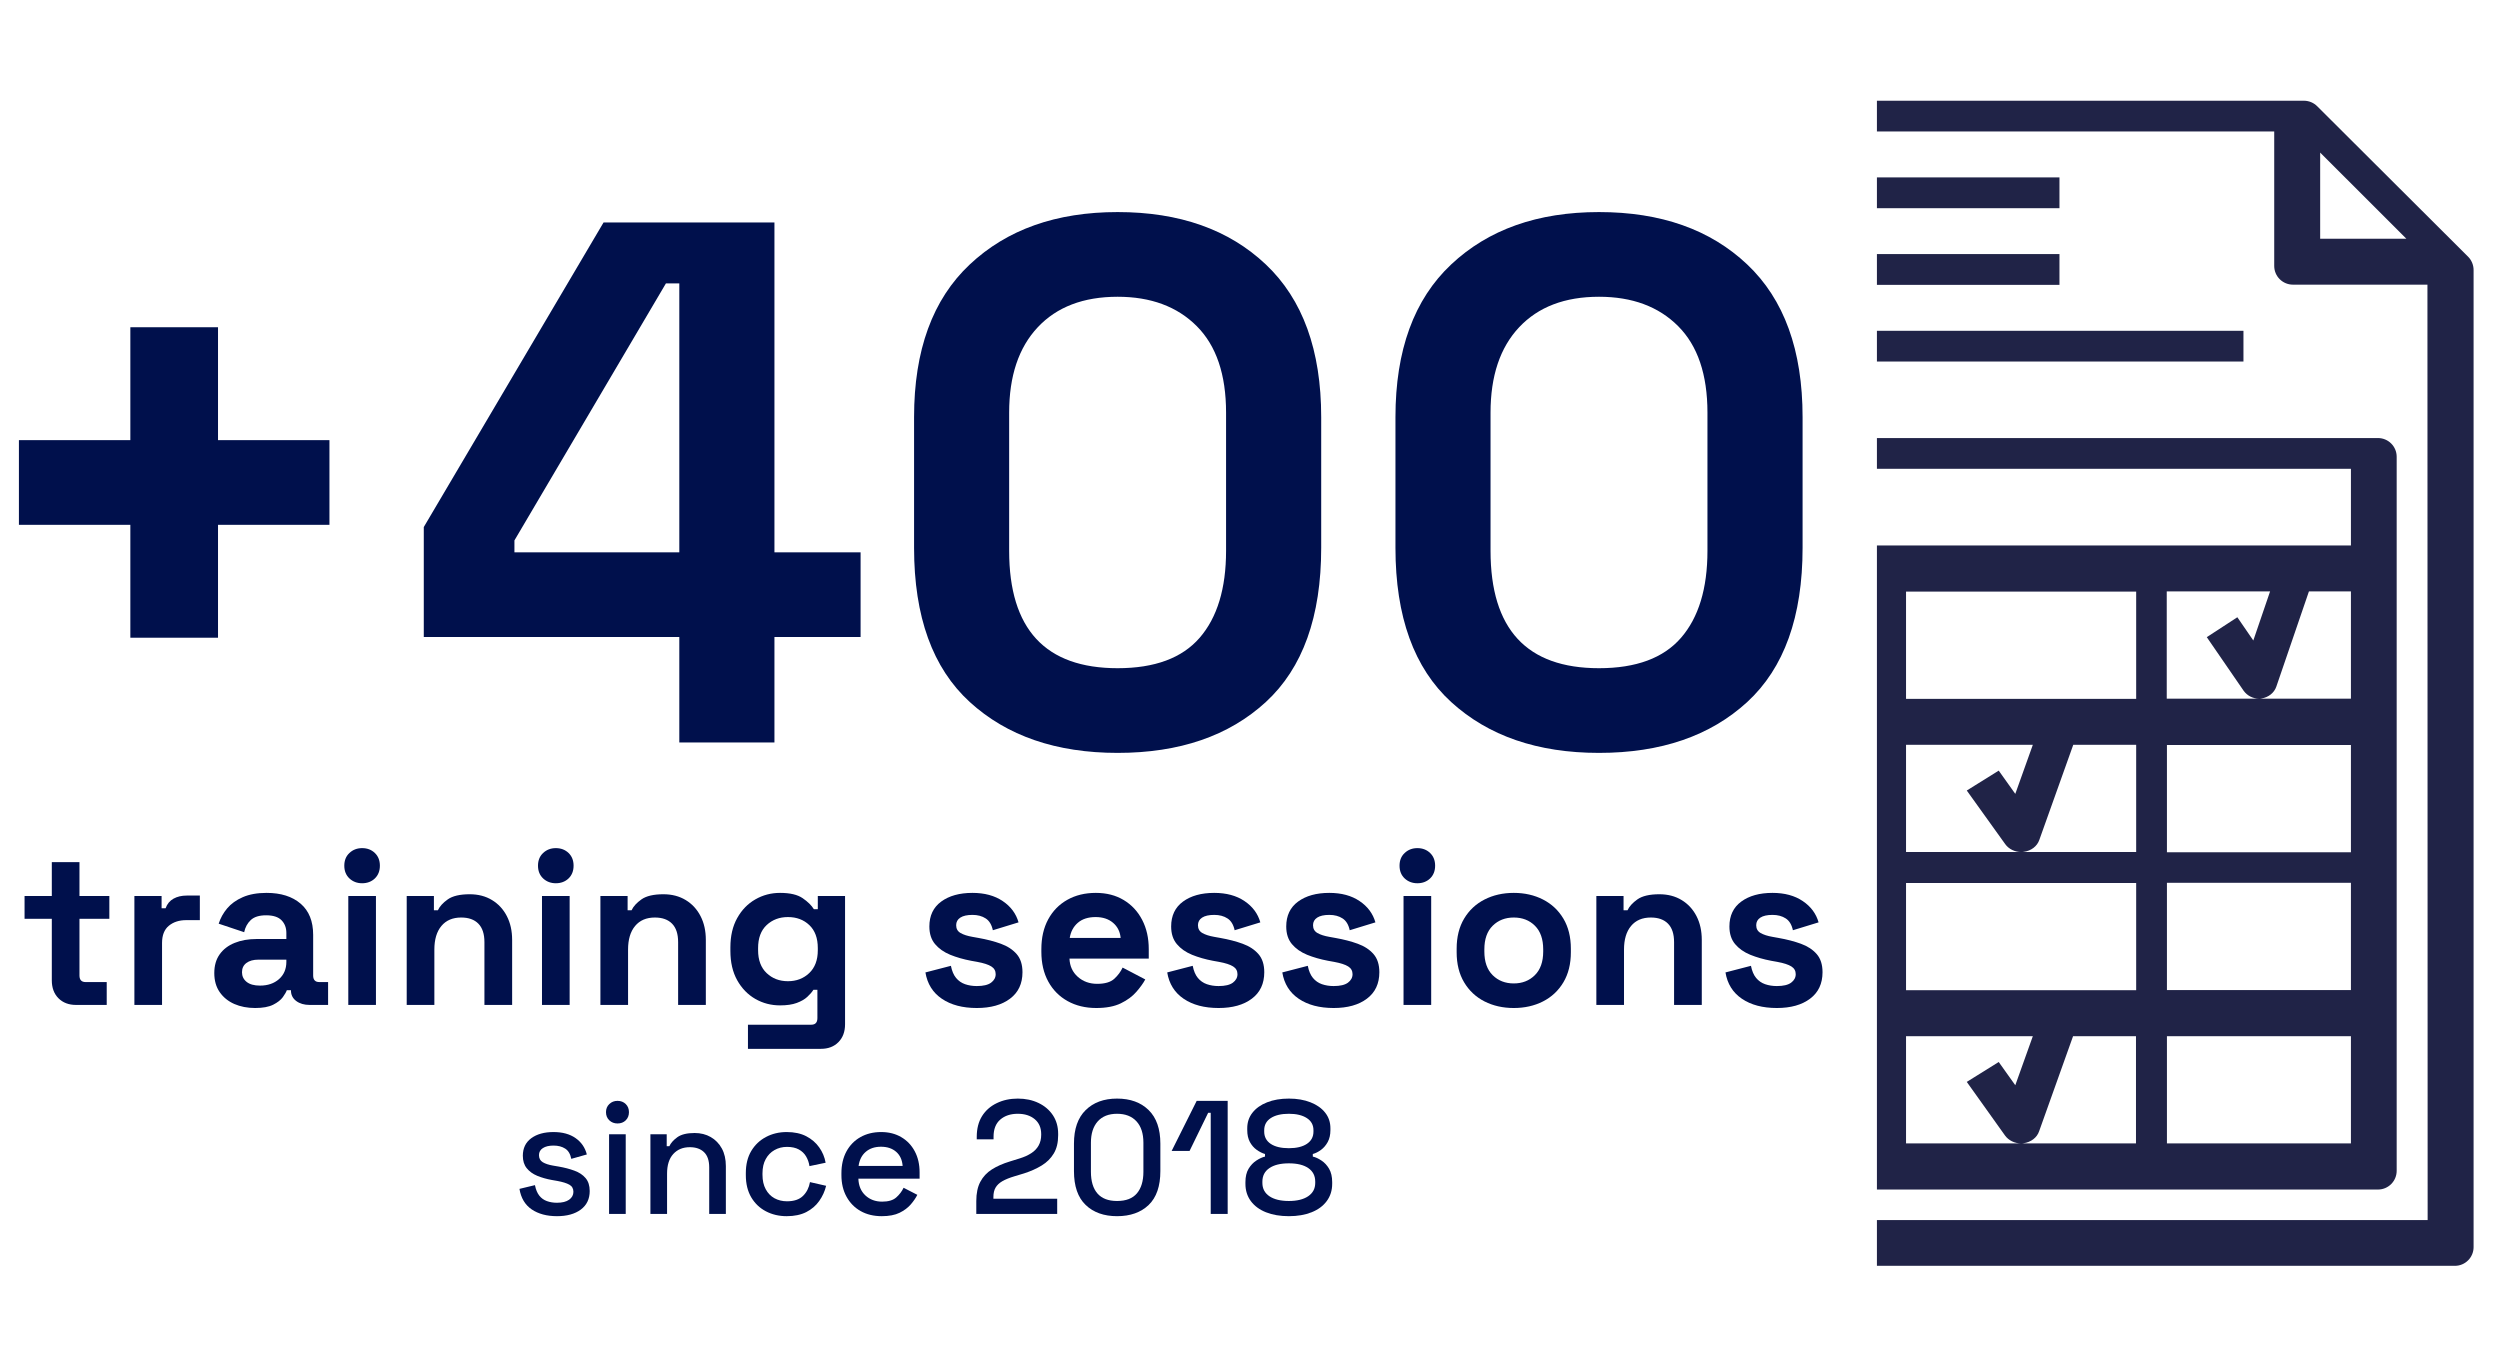
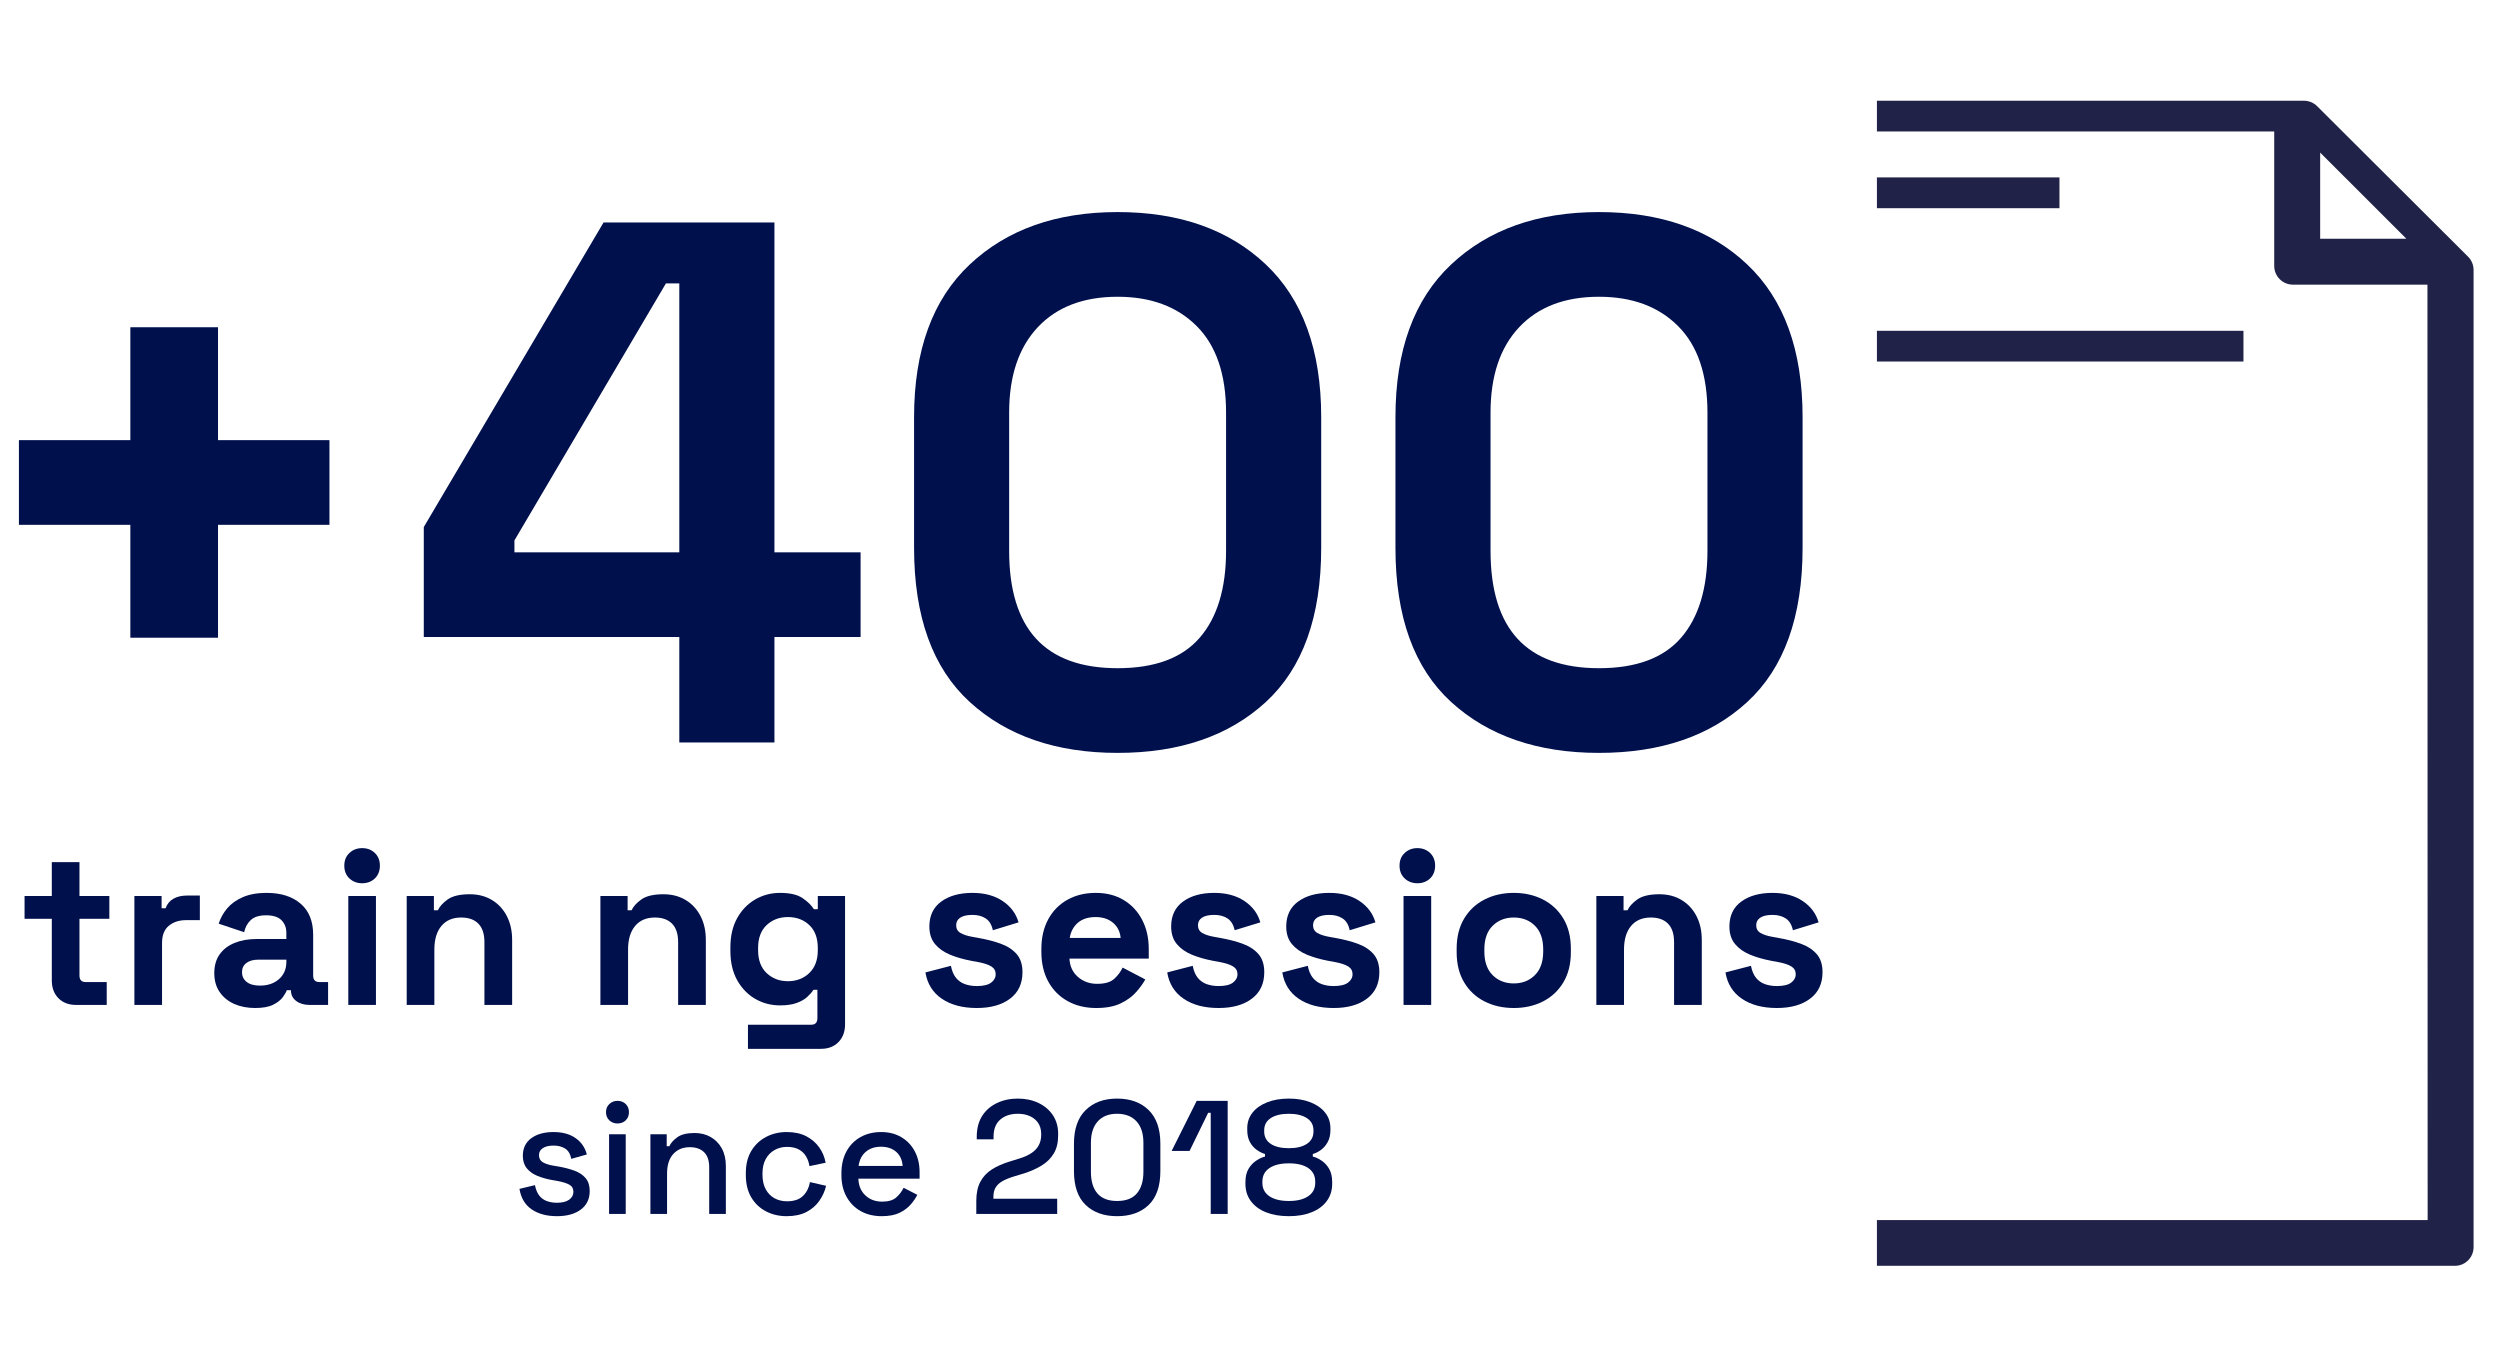
<svg xmlns="http://www.w3.org/2000/svg" width="1032" viewBox="0 0 774 420" height="560" preserveAspectRatio="xMidYMid meet">
  <defs>
    <g />
    <clipPath id="af072d78b1">
      <path d="M 581.094 31 L 766 31 L 766 392 L 581.094 392 Z M 581.094 31 " clip-rule="nonzero" />
    </clipPath>
    <clipPath id="842797827e">
      <path d="M 581.094 135 L 743 135 L 743 369 L 581.094 369 Z M 581.094 135 " clip-rule="nonzero" />
    </clipPath>
    <clipPath id="40512070c2">
      <path d="M 581.094 54 L 638 54 L 638 65 L 581.094 65 Z M 581.094 54 " clip-rule="nonzero" />
    </clipPath>
    <clipPath id="851874c792">
-       <path d="M 581.094 78 L 638 78 L 638 89 L 581.094 89 Z M 581.094 78 " clip-rule="nonzero" />
-     </clipPath>
+       </clipPath>
    <clipPath id="b9199d2fe1">
      <path d="M 581.094 102 L 695 102 L 695 112 L 581.094 112 Z M 581.094 102 " clip-rule="nonzero" />
    </clipPath>
  </defs>
  <g fill="#00104c" fill-opacity="1">
    <g transform="translate(-17.377, 229.876)">
      <g>
        <path d="M 57.734 -32.438 L 57.734 -67.391 L 23.234 -67.391 L 23.234 -93.609 L 57.734 -93.609 L 57.734 -128.562 L 84.875 -128.562 L 84.875 -93.609 L 119.375 -93.609 L 119.375 -67.391 L 84.875 -67.391 L 84.875 -32.438 Z M 57.734 -32.438 " />
      </g>
    </g>
  </g>
  <g fill="#00104c" fill-opacity="1">
    <g transform="translate(125.22, 229.876)">
      <g>
        <path d="M 85.094 0 L 85.094 -32.656 L 5.984 -32.656 L 5.984 -66.703 L 61.641 -161 L 114.547 -161 L 114.547 -58.875 L 141.219 -58.875 L 141.219 -32.656 L 114.547 -32.656 L 114.547 0 Z M 34.047 -58.875 L 85.094 -58.875 L 85.094 -142.141 L 80.953 -142.141 L 34.047 -62.562 Z M 34.047 -58.875 " />
      </g>
    </g>
  </g>
  <g fill="#00104c" fill-opacity="1">
    <g transform="translate(271.496, 229.876)">
      <g>
        <path d="M 74.516 3.219 C 55.504 3.219 40.25 -2.031 28.75 -12.531 C 17.25 -23.039 11.5 -38.953 11.5 -60.266 L 11.5 -100.734 C 11.5 -121.441 17.25 -137.195 28.75 -148 C 40.25 -158.812 55.504 -164.219 74.516 -164.219 C 93.68 -164.219 108.977 -158.812 120.406 -148 C 131.832 -137.195 137.547 -121.441 137.547 -100.734 L 137.547 -60.266 C 137.547 -38.953 131.832 -23.039 120.406 -12.531 C 108.977 -2.031 93.68 3.219 74.516 3.219 Z M 74.516 -23 C 86.016 -23 94.484 -26.141 99.922 -32.422 C 105.367 -38.711 108.094 -47.688 108.094 -59.344 L 108.094 -102.125 C 108.094 -113.926 105.066 -122.852 99.016 -128.906 C 92.961 -134.969 84.797 -138 74.516 -138 C 63.941 -138 55.703 -134.852 49.797 -128.562 C 43.891 -122.281 40.938 -113.469 40.938 -102.125 L 40.938 -59.344 C 40.938 -47.227 43.734 -38.141 49.328 -32.078 C 54.93 -26.023 63.328 -23 74.516 -23 Z M 74.516 -23 " />
      </g>
    </g>
  </g>
  <g fill="#00104c" fill-opacity="1">
    <g transform="translate(420.533, 229.876)">
      <g>
        <path d="M 74.516 3.219 C 55.504 3.219 40.25 -2.031 28.75 -12.531 C 17.25 -23.039 11.5 -38.953 11.5 -60.266 L 11.5 -100.734 C 11.5 -121.441 17.25 -137.195 28.75 -148 C 40.25 -158.812 55.504 -164.219 74.516 -164.219 C 93.68 -164.219 108.977 -158.812 120.406 -148 C 131.832 -137.195 137.547 -121.441 137.547 -100.734 L 137.547 -60.266 C 137.547 -38.953 131.832 -23.039 120.406 -12.531 C 108.977 -2.031 93.68 3.219 74.516 3.219 Z M 74.516 -23 C 86.016 -23 94.484 -26.141 99.922 -32.422 C 105.367 -38.711 108.094 -47.688 108.094 -59.344 L 108.094 -102.125 C 108.094 -113.926 105.066 -122.852 99.016 -128.906 C 92.961 -134.969 84.797 -138 74.516 -138 C 63.941 -138 55.703 -134.852 49.797 -128.562 C 43.891 -122.281 40.938 -113.469 40.938 -102.125 L 40.938 -59.344 C 40.938 -47.227 43.734 -38.141 49.328 -32.078 C 54.93 -26.023 63.328 -23 74.516 -23 Z M 74.516 -23 " />
      </g>
    </g>
  </g>
  <g fill="#00104c" fill-opacity="1">
    <g transform="translate(5.837, 311.126)">
      <g>
        <path d="M 17.688 0 C 15.457 0 13.648 -0.688 12.266 -2.062 C 10.891 -3.445 10.203 -5.297 10.203 -7.609 L 10.203 -26.656 L 1.766 -26.656 L 1.766 -33.734 L 10.203 -33.734 L 10.203 -44.203 L 18.766 -44.203 L 18.766 -33.734 L 28.016 -33.734 L 28.016 -26.656 L 18.766 -26.656 L 18.766 -9.109 C 18.766 -7.754 19.398 -7.078 20.672 -7.078 L 27.203 -7.078 L 27.203 0 Z M 17.688 0 " />
      </g>
    </g>
  </g>
  <g fill="#00104c" fill-opacity="1">
    <g transform="translate(36.841, 311.126)">
      <g>
        <path d="M 4.766 0 L 4.766 -33.734 L 13.188 -33.734 L 13.188 -29.922 L 14.422 -29.922 C 14.91 -31.273 15.734 -32.27 16.891 -32.906 C 18.047 -33.539 19.395 -33.859 20.938 -33.859 L 25.031 -33.859 L 25.031 -26.25 L 20.812 -26.25 C 18.633 -26.25 16.844 -25.672 15.438 -24.516 C 14.031 -23.359 13.328 -21.578 13.328 -19.172 L 13.328 0 Z M 4.766 0 " />
      </g>
    </g>
  </g>
  <g fill="#00104c" fill-opacity="1">
    <g transform="translate(63.766, 311.126)">
      <g>
        <path d="M 15.234 0.953 C 12.828 0.953 10.672 0.535 8.766 -0.297 C 6.867 -1.141 5.363 -2.363 4.25 -3.969 C 3.133 -5.582 2.578 -7.547 2.578 -9.859 C 2.578 -12.172 3.133 -14.109 4.25 -15.672 C 5.363 -17.234 6.906 -18.41 8.875 -19.203 C 10.844 -20.004 13.098 -20.406 15.641 -20.406 L 24.891 -20.406 L 24.891 -22.297 C 24.891 -23.891 24.391 -25.195 23.391 -26.219 C 22.391 -27.238 20.801 -27.75 18.625 -27.75 C 16.5 -27.75 14.914 -27.258 13.875 -26.281 C 12.832 -25.301 12.148 -24.047 11.828 -22.516 L 3.938 -25.156 C 4.488 -26.883 5.363 -28.461 6.562 -29.891 C 7.758 -31.316 9.367 -32.473 11.391 -33.359 C 13.41 -34.242 15.867 -34.688 18.766 -34.688 C 23.211 -34.688 26.727 -33.57 29.312 -31.344 C 31.895 -29.125 33.188 -25.906 33.188 -21.688 L 33.188 -9.109 C 33.188 -7.754 33.82 -7.078 35.094 -7.078 L 37.812 -7.078 L 37.812 0 L 32.094 0 C 30.414 0 29.031 -0.406 27.938 -1.219 C 26.852 -2.039 26.312 -3.129 26.312 -4.484 L 26.312 -4.562 L 25.031 -4.562 C 24.844 -4.008 24.43 -3.289 23.797 -2.406 C 23.16 -1.531 22.16 -0.75 20.797 -0.062 C 19.441 0.613 17.586 0.953 15.234 0.953 Z M 16.734 -5.984 C 19.129 -5.984 21.086 -6.648 22.609 -7.984 C 24.129 -9.328 24.891 -11.109 24.891 -13.328 L 24.891 -14.016 L 16.25 -14.016 C 14.664 -14.016 13.422 -13.672 12.516 -12.984 C 11.609 -12.305 11.156 -11.352 11.156 -10.125 C 11.156 -8.906 11.629 -7.91 12.578 -7.141 C 13.535 -6.367 14.922 -5.984 16.734 -5.984 Z M 16.734 -5.984 " />
      </g>
    </g>
  </g>
  <g fill="#00104c" fill-opacity="1">
    <g transform="translate(103.065, 311.126)">
      <g>
        <path d="M 4.766 0 L 4.766 -33.734 L 13.328 -33.734 L 13.328 0 Z M 9.047 -37.672 C 7.504 -37.672 6.195 -38.164 5.125 -39.156 C 4.062 -40.156 3.531 -41.473 3.531 -43.109 C 3.531 -44.742 4.062 -46.055 5.125 -47.047 C 6.195 -48.047 7.504 -48.547 9.047 -48.547 C 10.629 -48.547 11.941 -48.047 12.984 -47.047 C 14.023 -46.055 14.547 -44.742 14.547 -43.109 C 14.547 -41.473 14.023 -40.156 12.984 -39.156 C 11.941 -38.164 10.629 -37.672 9.047 -37.672 Z M 9.047 -37.672 " />
      </g>
    </g>
  </g>
  <g fill="#00104c" fill-opacity="1">
    <g transform="translate(121.151, 311.126)">
      <g>
        <path d="M 4.766 0 L 4.766 -33.734 L 13.188 -33.734 L 13.188 -29.312 L 14.422 -29.312 C 14.961 -30.488 15.977 -31.609 17.469 -32.672 C 18.969 -33.734 21.238 -34.266 24.281 -34.266 C 26.906 -34.266 29.203 -33.664 31.172 -32.469 C 33.148 -31.27 34.68 -29.613 35.766 -27.5 C 36.859 -25.395 37.406 -22.938 37.406 -20.125 L 37.406 0 L 28.828 0 L 28.828 -19.453 C 28.828 -21.984 28.203 -23.883 26.953 -25.156 C 25.711 -26.426 23.938 -27.062 21.625 -27.062 C 19 -27.062 16.957 -26.188 15.5 -24.438 C 14.051 -22.695 13.328 -20.266 13.328 -17.141 L 13.328 0 Z M 4.766 0 " />
      </g>
    </g>
  </g>
  <g fill="#00104c" fill-opacity="1">
    <g transform="translate(163.034, 311.126)">
      <g>
-         <path d="M 4.766 0 L 4.766 -33.734 L 13.328 -33.734 L 13.328 0 Z M 9.047 -37.672 C 7.504 -37.672 6.195 -38.164 5.125 -39.156 C 4.062 -40.156 3.531 -41.473 3.531 -43.109 C 3.531 -44.742 4.062 -46.055 5.125 -47.047 C 6.195 -48.047 7.504 -48.547 9.047 -48.547 C 10.629 -48.547 11.941 -48.047 12.984 -47.047 C 14.023 -46.055 14.547 -44.742 14.547 -43.109 C 14.547 -41.473 14.023 -40.156 12.984 -39.156 C 11.941 -38.164 10.629 -37.672 9.047 -37.672 Z M 9.047 -37.672 " />
-       </g>
+         </g>
    </g>
  </g>
  <g fill="#00104c" fill-opacity="1">
    <g transform="translate(181.12, 311.126)">
      <g>
        <path d="M 4.766 0 L 4.766 -33.734 L 13.188 -33.734 L 13.188 -29.312 L 14.422 -29.312 C 14.961 -30.488 15.977 -31.609 17.469 -32.672 C 18.969 -33.734 21.238 -34.266 24.281 -34.266 C 26.906 -34.266 29.203 -33.664 31.172 -32.469 C 33.148 -31.27 34.68 -29.613 35.766 -27.5 C 36.859 -25.395 37.406 -22.938 37.406 -20.125 L 37.406 0 L 28.828 0 L 28.828 -19.453 C 28.828 -21.984 28.203 -23.883 26.953 -25.156 C 25.711 -26.426 23.938 -27.062 21.625 -27.062 C 19 -27.062 16.957 -26.188 15.5 -24.438 C 14.051 -22.695 13.328 -20.266 13.328 -17.141 L 13.328 0 Z M 4.766 0 " />
      </g>
    </g>
  </g>
  <g fill="#00104c" fill-opacity="1">
    <g transform="translate(223.004, 311.126)">
      <g>
        <path d="M 3.125 -16.734 L 3.125 -17.812 C 3.125 -21.352 3.828 -24.379 5.234 -26.891 C 6.641 -29.41 8.508 -31.336 10.844 -32.672 C 13.176 -34.016 15.727 -34.688 18.5 -34.688 C 21.582 -34.688 23.914 -34.141 25.5 -33.047 C 27.082 -31.961 28.238 -30.828 28.969 -29.641 L 30.188 -29.641 L 30.188 -33.734 L 38.625 -33.734 L 38.625 5.984 C 38.625 8.297 37.941 10.141 36.578 11.516 C 35.223 12.898 33.41 13.594 31.141 13.594 L 8.562 13.594 L 8.562 6.125 L 28.156 6.125 C 29.426 6.125 30.062 5.441 30.062 4.078 L 30.062 -4.688 L 28.828 -4.688 C 28.379 -3.969 27.742 -3.234 26.922 -2.484 C 26.109 -1.734 25.02 -1.109 23.656 -0.609 C 22.301 -0.109 20.582 0.141 18.5 0.141 C 15.727 0.141 13.176 -0.523 10.844 -1.859 C 8.508 -3.203 6.641 -5.129 5.234 -7.641 C 3.828 -10.16 3.125 -13.191 3.125 -16.734 Z M 20.938 -7.344 C 23.57 -7.344 25.77 -8.18 27.531 -9.859 C 29.301 -11.535 30.188 -13.895 30.188 -16.938 L 30.188 -17.609 C 30.188 -20.691 29.312 -23.062 27.562 -24.719 C 25.82 -26.375 23.613 -27.203 20.938 -27.203 C 18.312 -27.203 16.113 -26.375 14.344 -24.719 C 12.582 -23.062 11.703 -20.691 11.703 -17.609 L 11.703 -16.938 C 11.703 -13.895 12.582 -11.535 14.344 -9.859 C 16.113 -8.18 18.312 -7.344 20.938 -7.344 Z M 20.938 -7.344 " />
      </g>
    </g>
  </g>
  <g fill="#00104c" fill-opacity="1">
    <g transform="translate(266.383, 311.126)">
      <g />
    </g>
  </g>
  <g fill="#00104c" fill-opacity="1">
    <g transform="translate(283.653, 311.126)">
      <g>
        <path d="M 18.766 0.953 C 14.367 0.953 10.766 0 7.953 -1.906 C 5.141 -3.812 3.441 -6.531 2.859 -10.062 L 10.75 -12.109 C 11.062 -10.516 11.594 -9.266 12.344 -8.359 C 13.094 -7.453 14.02 -6.805 15.125 -6.422 C 16.238 -6.035 17.453 -5.844 18.766 -5.844 C 20.766 -5.844 22.238 -6.191 23.188 -6.891 C 24.133 -7.598 24.609 -8.473 24.609 -9.516 C 24.609 -10.555 24.156 -11.359 23.25 -11.922 C 22.344 -12.492 20.895 -12.961 18.906 -13.328 L 17 -13.672 C 14.645 -14.117 12.488 -14.738 10.531 -15.531 C 8.582 -16.332 7.02 -17.43 5.844 -18.828 C 4.664 -20.234 4.078 -22.051 4.078 -24.281 C 4.078 -27.633 5.301 -30.207 7.75 -32 C 10.195 -33.789 13.414 -34.688 17.406 -34.688 C 21.164 -34.688 24.289 -33.844 26.781 -32.156 C 29.281 -30.477 30.914 -28.281 31.688 -25.562 L 23.734 -23.125 C 23.367 -24.844 22.629 -26.062 21.516 -26.781 C 20.41 -27.508 19.039 -27.875 17.406 -27.875 C 15.77 -27.875 14.52 -27.594 13.656 -27.031 C 12.801 -26.469 12.375 -25.688 12.375 -24.688 C 12.375 -23.594 12.828 -22.785 13.734 -22.266 C 14.641 -21.742 15.863 -21.348 17.406 -21.078 L 19.312 -20.734 C 21.852 -20.285 24.156 -19.688 26.219 -18.938 C 28.281 -18.188 29.91 -17.117 31.109 -15.734 C 32.305 -14.359 32.906 -12.488 32.906 -10.125 C 32.906 -6.594 31.625 -3.863 29.062 -1.938 C 26.508 -0.008 23.078 0.953 18.766 0.953 Z M 18.766 0.953 " />
      </g>
    </g>
  </g>
  <g fill="#00104c" fill-opacity="1">
    <g transform="translate(319.281, 311.126)">
      <g>
        <path d="M 20.125 0.953 C 16.77 0.953 13.812 0.238 11.25 -1.188 C 8.688 -2.613 6.691 -4.629 5.266 -7.234 C 3.836 -9.848 3.125 -12.922 3.125 -16.453 L 3.125 -17.266 C 3.125 -20.805 3.828 -23.879 5.234 -26.484 C 6.641 -29.086 8.609 -31.102 11.141 -32.531 C 13.68 -33.969 16.629 -34.688 19.984 -34.688 C 23.297 -34.688 26.176 -33.945 28.625 -32.469 C 31.07 -31 32.973 -28.957 34.328 -26.344 C 35.691 -23.738 36.375 -20.711 36.375 -17.266 L 36.375 -14.344 L 11.828 -14.344 C 11.922 -12.031 12.781 -10.148 14.406 -8.703 C 16.039 -7.254 18.039 -6.531 20.406 -6.531 C 22.801 -6.531 24.566 -7.051 25.703 -8.094 C 26.836 -9.133 27.695 -10.289 28.281 -11.562 L 35.297 -7.891 C 34.66 -6.711 33.738 -5.43 32.531 -4.047 C 31.332 -2.66 29.734 -1.477 27.734 -0.5 C 25.742 0.469 23.207 0.953 20.125 0.953 Z M 11.906 -20.734 L 27.672 -20.734 C 27.492 -22.68 26.711 -24.242 25.328 -25.422 C 23.941 -26.609 22.141 -27.203 19.922 -27.203 C 17.609 -27.203 15.77 -26.609 14.406 -25.422 C 13.051 -24.242 12.219 -22.68 11.906 -20.734 Z M 11.906 -20.734 " />
      </g>
    </g>
  </g>
  <g fill="#00104c" fill-opacity="1">
    <g transform="translate(358.512, 311.126)">
      <g>
        <path d="M 18.766 0.953 C 14.367 0.953 10.766 0 7.953 -1.906 C 5.141 -3.812 3.441 -6.531 2.859 -10.062 L 10.75 -12.109 C 11.062 -10.516 11.594 -9.266 12.344 -8.359 C 13.094 -7.453 14.02 -6.805 15.125 -6.422 C 16.238 -6.035 17.453 -5.844 18.766 -5.844 C 20.766 -5.844 22.238 -6.191 23.188 -6.891 C 24.133 -7.598 24.609 -8.473 24.609 -9.516 C 24.609 -10.555 24.156 -11.359 23.25 -11.922 C 22.344 -12.492 20.895 -12.961 18.906 -13.328 L 17 -13.672 C 14.645 -14.117 12.488 -14.738 10.531 -15.531 C 8.582 -16.332 7.02 -17.43 5.844 -18.828 C 4.664 -20.234 4.078 -22.051 4.078 -24.281 C 4.078 -27.633 5.301 -30.207 7.75 -32 C 10.195 -33.789 13.414 -34.688 17.406 -34.688 C 21.164 -34.688 24.289 -33.844 26.781 -32.156 C 29.281 -30.477 30.914 -28.281 31.688 -25.562 L 23.734 -23.125 C 23.367 -24.844 22.629 -26.062 21.516 -26.781 C 20.41 -27.508 19.039 -27.875 17.406 -27.875 C 15.77 -27.875 14.52 -27.594 13.656 -27.031 C 12.801 -26.469 12.375 -25.688 12.375 -24.688 C 12.375 -23.594 12.828 -22.785 13.734 -22.266 C 14.641 -21.742 15.863 -21.348 17.406 -21.078 L 19.312 -20.734 C 21.852 -20.285 24.156 -19.688 26.219 -18.938 C 28.281 -18.188 29.91 -17.117 31.109 -15.734 C 32.305 -14.359 32.906 -12.488 32.906 -10.125 C 32.906 -6.594 31.625 -3.863 29.062 -1.938 C 26.508 -0.008 23.078 0.953 18.766 0.953 Z M 18.766 0.953 " />
      </g>
    </g>
  </g>
  <g fill="#00104c" fill-opacity="1">
    <g transform="translate(394.14, 311.126)">
      <g>
        <path d="M 18.766 0.953 C 14.367 0.953 10.766 0 7.953 -1.906 C 5.141 -3.812 3.441 -6.531 2.859 -10.062 L 10.75 -12.109 C 11.062 -10.516 11.594 -9.266 12.344 -8.359 C 13.094 -7.453 14.02 -6.805 15.125 -6.422 C 16.238 -6.035 17.453 -5.844 18.766 -5.844 C 20.766 -5.844 22.238 -6.191 23.188 -6.891 C 24.133 -7.598 24.609 -8.473 24.609 -9.516 C 24.609 -10.555 24.156 -11.359 23.25 -11.922 C 22.344 -12.492 20.895 -12.961 18.906 -13.328 L 17 -13.672 C 14.645 -14.117 12.488 -14.738 10.531 -15.531 C 8.582 -16.332 7.02 -17.43 5.844 -18.828 C 4.664 -20.234 4.078 -22.051 4.078 -24.281 C 4.078 -27.633 5.301 -30.207 7.75 -32 C 10.195 -33.789 13.414 -34.688 17.406 -34.688 C 21.164 -34.688 24.289 -33.844 26.781 -32.156 C 29.281 -30.477 30.914 -28.281 31.688 -25.562 L 23.734 -23.125 C 23.367 -24.844 22.629 -26.062 21.516 -26.781 C 20.41 -27.508 19.039 -27.875 17.406 -27.875 C 15.77 -27.875 14.52 -27.594 13.656 -27.031 C 12.801 -26.469 12.375 -25.688 12.375 -24.688 C 12.375 -23.594 12.828 -22.785 13.734 -22.266 C 14.641 -21.742 15.863 -21.348 17.406 -21.078 L 19.312 -20.734 C 21.852 -20.285 24.156 -19.688 26.219 -18.938 C 28.281 -18.188 29.91 -17.117 31.109 -15.734 C 32.305 -14.359 32.906 -12.488 32.906 -10.125 C 32.906 -6.594 31.625 -3.863 29.062 -1.938 C 26.508 -0.008 23.078 0.953 18.766 0.953 Z M 18.766 0.953 " />
      </g>
    </g>
  </g>
  <g fill="#00104c" fill-opacity="1">
    <g transform="translate(429.768, 311.126)">
      <g>
        <path d="M 4.766 0 L 4.766 -33.734 L 13.328 -33.734 L 13.328 0 Z M 9.047 -37.672 C 7.504 -37.672 6.195 -38.164 5.125 -39.156 C 4.062 -40.156 3.531 -41.473 3.531 -43.109 C 3.531 -44.742 4.062 -46.055 5.125 -47.047 C 6.195 -48.047 7.504 -48.547 9.047 -48.547 C 10.629 -48.547 11.941 -48.047 12.984 -47.047 C 14.023 -46.055 14.547 -44.742 14.547 -43.109 C 14.547 -41.473 14.023 -40.156 12.984 -39.156 C 11.941 -38.164 10.629 -37.672 9.047 -37.672 Z M 9.047 -37.672 " />
      </g>
    </g>
  </g>
  <g fill="#00104c" fill-opacity="1">
    <g transform="translate(447.854, 311.126)">
      <g>
        <path d="M 20.812 0.953 C 17.457 0.953 14.441 0.273 11.766 -1.078 C 9.086 -2.441 6.977 -4.414 5.438 -7 C 3.895 -9.582 3.125 -12.688 3.125 -16.312 L 3.125 -17.406 C 3.125 -21.031 3.895 -24.133 5.438 -26.719 C 6.977 -29.301 9.086 -31.273 11.766 -32.641 C 14.441 -34.004 17.457 -34.688 20.812 -34.688 C 24.164 -34.688 27.176 -34.004 29.844 -32.641 C 32.52 -31.273 34.629 -29.301 36.172 -26.719 C 37.711 -24.133 38.484 -21.031 38.484 -17.406 L 38.484 -16.312 C 38.484 -12.688 37.711 -9.582 36.172 -7 C 34.629 -4.414 32.52 -2.441 29.844 -1.078 C 27.176 0.273 24.164 0.953 20.812 0.953 Z M 20.812 -6.656 C 23.438 -6.656 25.609 -7.504 27.328 -9.203 C 29.055 -10.91 29.922 -13.352 29.922 -16.531 L 29.922 -17.203 C 29.922 -20.379 29.066 -22.816 27.359 -24.516 C 25.66 -26.211 23.477 -27.062 20.812 -27.062 C 18.176 -27.062 16 -26.211 14.281 -24.516 C 12.562 -22.816 11.703 -20.379 11.703 -17.203 L 11.703 -16.531 C 11.703 -13.352 12.562 -10.91 14.281 -9.203 C 16 -7.504 18.176 -6.656 20.812 -6.656 Z M 20.812 -6.656 " />
      </g>
    </g>
  </g>
  <g fill="#00104c" fill-opacity="1">
    <g transform="translate(489.465, 311.126)">
      <g>
        <path d="M 4.766 0 L 4.766 -33.734 L 13.188 -33.734 L 13.188 -29.312 L 14.422 -29.312 C 14.961 -30.488 15.977 -31.609 17.469 -32.672 C 18.969 -33.734 21.238 -34.266 24.281 -34.266 C 26.906 -34.266 29.203 -33.664 31.172 -32.469 C 33.148 -31.27 34.68 -29.613 35.766 -27.5 C 36.859 -25.395 37.406 -22.938 37.406 -20.125 L 37.406 0 L 28.828 0 L 28.828 -19.453 C 28.828 -21.984 28.203 -23.883 26.953 -25.156 C 25.711 -26.426 23.938 -27.062 21.625 -27.062 C 19 -27.062 16.957 -26.188 15.5 -24.438 C 14.051 -22.695 13.328 -20.266 13.328 -17.141 L 13.328 0 Z M 4.766 0 " />
      </g>
    </g>
  </g>
  <g fill="#00104c" fill-opacity="1">
    <g transform="translate(531.348, 311.126)">
      <g>
        <path d="M 18.766 0.953 C 14.367 0.953 10.766 0 7.953 -1.906 C 5.141 -3.812 3.441 -6.531 2.859 -10.062 L 10.75 -12.109 C 11.062 -10.516 11.594 -9.266 12.344 -8.359 C 13.094 -7.453 14.02 -6.805 15.125 -6.422 C 16.238 -6.035 17.453 -5.844 18.766 -5.844 C 20.766 -5.844 22.238 -6.191 23.188 -6.891 C 24.133 -7.598 24.609 -8.473 24.609 -9.516 C 24.609 -10.555 24.156 -11.359 23.25 -11.922 C 22.344 -12.492 20.895 -12.961 18.906 -13.328 L 17 -13.672 C 14.645 -14.117 12.488 -14.738 10.531 -15.531 C 8.582 -16.332 7.02 -17.43 5.844 -18.828 C 4.664 -20.234 4.078 -22.051 4.078 -24.281 C 4.078 -27.633 5.301 -30.207 7.75 -32 C 10.195 -33.789 13.414 -34.688 17.406 -34.688 C 21.164 -34.688 24.289 -33.844 26.781 -32.156 C 29.281 -30.477 30.914 -28.281 31.688 -25.562 L 23.734 -23.125 C 23.367 -24.844 22.629 -26.062 21.516 -26.781 C 20.41 -27.508 19.039 -27.875 17.406 -27.875 C 15.77 -27.875 14.52 -27.594 13.656 -27.031 C 12.801 -26.469 12.375 -25.688 12.375 -24.688 C 12.375 -23.594 12.828 -22.785 13.734 -22.266 C 14.641 -21.742 15.863 -21.348 17.406 -21.078 L 19.312 -20.734 C 21.852 -20.285 24.156 -19.688 26.219 -18.938 C 28.281 -18.188 29.91 -17.117 31.109 -15.734 C 32.305 -14.359 32.906 -12.488 32.906 -10.125 C 32.906 -6.594 31.625 -3.863 29.062 -1.938 C 26.508 -0.008 23.078 0.953 18.766 0.953 Z M 18.766 0.953 " />
      </g>
    </g>
  </g>
  <g fill="#00104c" fill-opacity="1">
    <g transform="translate(158.526, 375.826)">
      <g>
        <path d="M 13.906 0.703 C 10.77 0.703 8.164 0.004 6.094 -1.391 C 4.031 -2.797 2.766 -4.914 2.297 -7.75 L 7.094 -8.906 C 7.363 -7.531 7.816 -6.441 8.453 -5.641 C 9.086 -4.848 9.879 -4.285 10.828 -3.953 C 11.773 -3.617 12.801 -3.453 13.906 -3.453 C 15.531 -3.453 16.785 -3.766 17.672 -4.391 C 18.555 -5.023 19 -5.844 19 -6.844 C 19 -7.844 18.582 -8.578 17.75 -9.047 C 16.914 -9.516 15.68 -9.898 14.047 -10.203 L 12.344 -10.5 C 10.676 -10.801 9.16 -11.234 7.797 -11.797 C 6.43 -12.367 5.348 -13.156 4.547 -14.156 C 3.742 -15.156 3.344 -16.438 3.344 -18 C 3.344 -20.332 4.207 -22.141 5.938 -23.422 C 7.676 -24.703 9.977 -25.344 12.844 -25.344 C 15.613 -25.344 17.891 -24.719 19.672 -23.469 C 21.453 -22.219 22.613 -20.531 23.156 -18.406 L 18.344 -17.047 C 18.051 -18.547 17.422 -19.602 16.453 -20.219 C 15.484 -20.844 14.281 -21.156 12.844 -21.156 C 11.445 -21.156 10.348 -20.895 9.547 -20.375 C 8.742 -19.852 8.344 -19.129 8.344 -18.203 C 8.344 -17.203 8.734 -16.469 9.516 -16 C 10.305 -15.531 11.367 -15.18 12.703 -14.953 L 14.453 -14.656 C 16.211 -14.352 17.828 -13.93 19.297 -13.391 C 20.766 -12.859 21.922 -12.094 22.766 -11.094 C 23.617 -10.094 24.047 -8.758 24.047 -7.094 C 24.047 -4.633 23.129 -2.719 21.297 -1.344 C 19.461 0.02 17 0.703 13.906 0.703 Z M 13.906 0.703 " />
      </g>
    </g>
  </g>
  <g fill="#00104c" fill-opacity="1">
    <g transform="translate(184.772, 375.826)">
      <g>
        <path d="M 3.797 0 L 3.797 -24.656 L 8.953 -24.656 L 8.953 0 Z M 6.406 -28 C 5.406 -28 4.562 -28.32 3.875 -28.969 C 3.188 -29.625 2.844 -30.469 2.844 -31.5 C 2.844 -32.531 3.188 -33.367 3.875 -34.016 C 4.562 -34.672 5.406 -35 6.406 -35 C 7.438 -35 8.285 -34.672 8.953 -34.016 C 9.617 -33.367 9.953 -32.531 9.953 -31.5 C 9.953 -30.469 9.617 -29.625 8.953 -28.969 C 8.285 -28.32 7.438 -28 6.406 -28 Z M 6.406 -28 " />
      </g>
    </g>
  </g>
  <g fill="#00104c" fill-opacity="1">
    <g transform="translate(197.57, 375.826)">
      <g>
        <path d="M 3.797 0 L 3.797 -24.656 L 8.844 -24.656 L 8.844 -20.953 L 9.656 -20.953 C 10.113 -21.953 10.941 -22.883 12.141 -23.75 C 13.348 -24.613 15.133 -25.047 17.5 -25.047 C 19.363 -25.047 21.02 -24.629 22.469 -23.797 C 23.926 -22.961 25.07 -21.785 25.906 -20.266 C 26.738 -18.754 27.156 -16.93 27.156 -14.797 L 27.156 0 L 22 0 L 22 -14.406 C 22 -16.531 21.461 -18.102 20.391 -19.125 C 19.328 -20.145 17.863 -20.656 16 -20.656 C 13.863 -20.656 12.156 -19.953 10.875 -18.547 C 9.594 -17.148 8.953 -15.117 8.953 -12.453 L 8.953 0 Z M 3.797 0 " />
      </g>
    </g>
  </g>
  <g fill="#00104c" fill-opacity="1">
    <g transform="translate(228.315, 375.826)">
      <g>
        <path d="M 15.25 0.703 C 12.883 0.703 10.742 0.203 8.828 -0.797 C 6.91 -1.797 5.391 -3.242 4.266 -5.141 C 3.148 -7.047 2.594 -9.332 2.594 -12 L 2.594 -12.656 C 2.594 -15.32 3.148 -17.594 4.266 -19.469 C 5.391 -21.352 6.91 -22.801 8.828 -23.812 C 10.742 -24.832 12.883 -25.344 15.25 -25.344 C 17.613 -25.344 19.629 -24.91 21.297 -24.047 C 22.961 -23.18 24.301 -22.031 25.312 -20.594 C 26.332 -19.164 26.992 -17.582 27.297 -15.844 L 22.297 -14.797 C 22.129 -15.898 21.781 -16.898 21.25 -17.797 C 20.719 -18.703 19.969 -19.422 19 -19.953 C 18.031 -20.484 16.812 -20.75 15.344 -20.75 C 13.914 -20.75 12.625 -20.422 11.469 -19.766 C 10.32 -19.117 9.414 -18.188 8.75 -16.969 C 8.082 -15.758 7.75 -14.285 7.75 -12.547 L 7.75 -12.094 C 7.75 -10.363 8.082 -8.879 8.75 -7.641 C 9.414 -6.41 10.32 -5.477 11.469 -4.844 C 12.625 -4.219 13.914 -3.906 15.344 -3.906 C 17.508 -3.906 19.16 -4.461 20.297 -5.578 C 21.43 -6.691 22.148 -8.113 22.453 -9.844 L 27.453 -8.703 C 27.047 -7.004 26.332 -5.438 25.312 -4 C 24.301 -2.562 22.961 -1.414 21.297 -0.562 C 19.629 0.281 17.613 0.703 15.25 0.703 Z M 15.25 0.703 " />
      </g>
    </g>
  </g>
  <g fill="#00104c" fill-opacity="1">
    <g transform="translate(257.91, 375.826)">
      <g>
        <path d="M 15.094 0.703 C 12.594 0.703 10.41 0.176 8.547 -0.875 C 6.68 -1.926 5.223 -3.41 4.172 -5.328 C 3.117 -7.242 2.594 -9.469 2.594 -12 L 2.594 -12.594 C 2.594 -15.164 3.109 -17.41 4.141 -19.328 C 5.18 -21.242 6.625 -22.723 8.469 -23.766 C 10.32 -24.816 12.469 -25.344 14.906 -25.344 C 17.27 -25.344 19.344 -24.816 21.125 -23.766 C 22.906 -22.723 24.297 -21.266 25.297 -19.391 C 26.297 -17.523 26.797 -15.344 26.797 -12.844 L 26.797 -10.906 L 7.844 -10.906 C 7.914 -8.738 8.641 -7.008 10.016 -5.719 C 11.398 -4.438 13.129 -3.797 15.203 -3.797 C 17.129 -3.797 18.582 -4.227 19.562 -5.094 C 20.551 -5.969 21.312 -6.969 21.844 -8.094 L 26.094 -5.906 C 25.633 -4.969 24.961 -3.984 24.078 -2.953 C 23.191 -1.922 22.031 -1.051 20.594 -0.344 C 19.164 0.352 17.332 0.703 15.094 0.703 Z M 7.906 -14.844 L 21.547 -14.844 C 21.41 -16.719 20.742 -18.176 19.547 -19.219 C 18.348 -20.27 16.781 -20.797 14.844 -20.797 C 12.914 -20.797 11.344 -20.27 10.125 -19.219 C 8.906 -18.176 8.164 -16.719 7.906 -14.844 Z M 7.906 -14.844 " />
      </g>
    </g>
  </g>
  <g fill="#00104c" fill-opacity="1">
    <g transform="translate(287.106, 375.826)">
      <g />
    </g>
  </g>
  <g fill="#00104c" fill-opacity="1">
    <g transform="translate(299.854, 375.826)">
      <g>
        <path d="M 2.406 0 L 2.406 -3.953 C 2.406 -6.379 2.82 -8.375 3.656 -9.938 C 4.488 -11.508 5.676 -12.785 7.219 -13.766 C 8.77 -14.754 10.645 -15.582 12.844 -16.25 L 15.906 -17.203 C 17.27 -17.629 18.441 -18.16 19.422 -18.797 C 20.41 -19.43 21.172 -20.223 21.703 -21.172 C 22.234 -22.117 22.5 -23.227 22.5 -24.5 L 22.5 -24.703 C 22.5 -26.672 21.832 -28.211 20.5 -29.328 C 19.164 -30.441 17.414 -31 15.25 -31 C 13.02 -31 11.211 -30.398 9.828 -29.203 C 8.441 -28.004 7.75 -26.238 7.75 -23.906 L 7.75 -23.094 L 2.547 -23.094 L 2.547 -23.844 C 2.547 -26.383 3.094 -28.531 4.188 -30.281 C 5.289 -32.031 6.812 -33.367 8.75 -34.297 C 10.688 -35.234 12.852 -35.703 15.25 -35.703 C 17.645 -35.703 19.785 -35.25 21.672 -34.344 C 23.555 -33.445 25.039 -32.18 26.125 -30.547 C 27.207 -28.91 27.75 -26.992 27.75 -24.797 L 27.75 -24.344 C 27.75 -22.082 27.297 -20.203 26.391 -18.703 C 25.492 -17.203 24.254 -15.969 22.672 -15 C 21.086 -14.031 19.266 -13.211 17.203 -12.547 L 14.25 -11.656 C 12.688 -11.188 11.426 -10.676 10.469 -10.125 C 9.52 -9.57 8.82 -8.91 8.375 -8.141 C 7.926 -7.379 7.703 -6.398 7.703 -5.203 L 7.703 -4.703 L 27.453 -4.703 L 27.453 0 Z M 2.406 0 " />
      </g>
    </g>
  </g>
  <g fill="#00104c" fill-opacity="1">
    <g transform="translate(329.749, 375.826)">
      <g>
        <path d="M 16.094 0.703 C 12.031 0.703 8.789 -0.453 6.375 -2.766 C 3.957 -5.086 2.75 -8.582 2.75 -13.25 L 2.75 -21.75 C 2.75 -26.312 3.957 -29.773 6.375 -32.141 C 8.789 -34.516 12.031 -35.703 16.094 -35.703 C 20.195 -35.703 23.457 -34.516 25.875 -32.141 C 28.289 -29.773 29.5 -26.312 29.5 -21.75 L 29.5 -13.25 C 29.5 -8.582 28.289 -5.086 25.875 -2.766 C 23.457 -0.453 20.195 0.703 16.094 0.703 Z M 16.094 -4 C 18.863 -4 20.914 -4.789 22.25 -6.375 C 23.582 -7.957 24.25 -10.18 24.25 -13.047 L 24.25 -22.047 C 24.25 -24.91 23.531 -27.117 22.094 -28.672 C 20.664 -30.223 18.664 -31 16.094 -31 C 13.5 -31 11.5 -30.207 10.094 -28.625 C 8.695 -27.039 8 -24.848 8 -22.047 L 8 -13.047 C 8 -10.117 8.672 -7.879 10.016 -6.328 C 11.367 -4.773 13.395 -4 16.094 -4 Z M 16.094 -4 " />
      </g>
    </g>
  </g>
  <g fill="#00104c" fill-opacity="1">
    <g transform="translate(361.994, 375.826)">
      <g>
        <path d="M 12.844 0 L 12.844 -31.297 L 12.047 -31.297 L 6.297 -19.5 L 0.75 -19.5 L 8.5 -35 L 18.094 -35 L 18.094 0 Z M 12.844 0 " />
      </g>
    </g>
  </g>
  <g fill="#00104c" fill-opacity="1">
    <g transform="translate(383.741, 375.826)">
      <g>
        <path d="M 15.297 0.703 C 12.598 0.703 10.238 0.301 8.219 -0.5 C 6.207 -1.301 4.641 -2.457 3.516 -3.969 C 2.398 -5.488 1.844 -7.266 1.844 -9.297 L 1.844 -9.844 C 1.844 -11.508 2.164 -12.883 2.812 -13.969 C 3.469 -15.051 4.27 -15.898 5.219 -16.516 C 6.176 -17.141 7.07 -17.551 7.906 -17.75 L 7.906 -18.547 C 7.07 -18.785 6.219 -19.211 5.344 -19.828 C 4.477 -20.441 3.77 -21.254 3.219 -22.266 C 2.676 -23.285 2.406 -24.516 2.406 -25.953 L 2.406 -26.5 C 2.406 -28.363 2.945 -29.977 4.031 -31.344 C 5.113 -32.719 6.617 -33.785 8.547 -34.547 C 10.484 -35.316 12.734 -35.703 15.297 -35.703 C 17.828 -35.703 20.062 -35.316 22 -34.547 C 23.938 -33.785 25.445 -32.719 26.531 -31.344 C 27.613 -29.977 28.156 -28.363 28.156 -26.5 L 28.156 -25.953 C 28.156 -24.516 27.879 -23.285 27.328 -22.266 C 26.773 -21.254 26.082 -20.441 25.25 -19.828 C 24.414 -19.211 23.566 -18.785 22.703 -18.547 L 22.703 -17.75 C 23.566 -17.551 24.461 -17.141 25.391 -16.516 C 26.328 -15.898 27.113 -15.051 27.75 -13.969 C 28.383 -12.883 28.703 -11.508 28.703 -9.844 L 28.703 -9.297 C 28.703 -7.266 28.141 -5.488 27.016 -3.969 C 25.898 -2.457 24.332 -1.301 22.312 -0.5 C 20.301 0.301 17.961 0.703 15.297 0.703 Z M 15.297 -4 C 17.828 -4 19.816 -4.488 21.266 -5.469 C 22.723 -6.457 23.453 -7.832 23.453 -9.594 L 23.453 -10 C 23.453 -11.801 22.742 -13.191 21.328 -14.172 C 19.91 -15.16 17.898 -15.656 15.297 -15.656 C 12.703 -15.656 10.688 -15.16 9.25 -14.172 C 7.812 -13.191 7.094 -11.801 7.094 -10 L 7.094 -9.594 C 7.094 -7.832 7.816 -6.457 9.266 -5.469 C 10.723 -4.488 12.734 -4 15.297 -4 Z M 15.297 -20.344 C 17.66 -20.344 19.52 -20.789 20.875 -21.688 C 22.227 -22.594 22.906 -23.863 22.906 -25.5 L 22.906 -25.906 C 22.906 -27.531 22.219 -28.785 20.844 -29.672 C 19.477 -30.555 17.629 -31 15.297 -31 C 12.93 -31 11.066 -30.555 9.703 -29.672 C 8.336 -28.785 7.656 -27.531 7.656 -25.906 L 7.656 -25.5 C 7.656 -23.863 8.328 -22.594 9.672 -21.688 C 11.023 -20.789 12.898 -20.344 15.297 -20.344 Z M 15.297 -20.344 " />
      </g>
    </g>
  </g>
  <g clip-path="url(#af072d78b1)">
    <path fill="#202347" d="M 764.113 79.465 L 717.406 32.895 C 716.371 31.855 714.906 31.184 713.258 31.184 L 491.508 31.184 C 488.273 31.184 485.707 33.809 485.707 36.984 L 485.707 386.105 C 485.707 389.34 488.332 391.902 491.508 391.902 L 760.023 391.902 C 763.258 391.902 765.824 389.277 765.824 386.105 L 765.824 83.613 C 765.824 81.965 765.152 80.5 764.113 79.465 Z M 718.324 47.238 L 745.004 73.91 L 718.324 73.91 Z M 751.598 377.742 L 495.172 377.742 L 495.172 40.707 L 704.098 40.707 L 704.098 82.332 C 704.098 85.566 706.723 88.129 709.898 88.129 L 751.535 88.129 Z M 751.598 377.742 " fill-opacity="1" fill-rule="nonzero" />
  </g>
  <g clip-path="url(#842797827e)">
-     <path fill="#202347" d="M 515.195 135.676 C 511.961 135.676 509.398 138.301 509.398 141.477 L 509.398 362.484 C 509.398 365.719 512.023 368.281 515.195 368.281 L 736.211 368.281 C 739.449 368.281 742.012 365.656 742.012 362.484 L 742.012 141.414 C 742.012 138.18 739.387 135.617 736.211 135.617 L 515.195 135.617 Z M 694.633 213.863 C 695.734 215.387 697.504 216.305 699.398 216.305 C 699.641 216.305 699.887 216.305 700.129 216.242 C 702.266 215.938 704.098 214.535 704.77 212.52 L 714.844 183.102 L 727.848 183.102 L 727.848 216.305 L 670.824 216.305 L 670.824 183.102 L 702.816 183.102 L 697.625 198.297 L 692.68 191.098 L 683.219 197.262 Z M 590.109 306.574 L 590.109 273.371 L 661.359 273.371 L 661.359 306.574 Z M 620.82 261.348 C 621.918 262.875 623.812 263.789 625.766 263.789 C 626.012 263.789 626.316 263.789 626.559 263.727 C 628.816 263.422 630.711 262.02 631.383 260.004 L 641.883 230.586 L 661.359 230.586 L 661.359 263.789 L 590.109 263.789 L 590.109 230.586 L 629.367 230.586 L 623.934 245.785 L 618.805 238.582 L 608.914 244.746 Z M 575.883 263.852 L 518.922 263.852 L 518.922 230.648 L 575.883 230.648 Z M 518.922 273.312 L 575.883 273.312 L 575.883 306.516 L 518.922 306.516 Z M 670.883 273.312 L 727.848 273.312 L 727.848 306.516 L 670.883 306.516 Z M 670.883 263.852 L 670.883 230.648 L 727.848 230.648 L 727.848 263.852 Z M 661.359 216.363 L 590.109 216.363 L 590.109 183.16 L 661.359 183.16 Z M 575.883 216.363 L 518.922 216.363 L 518.922 183.16 L 575.883 183.16 Z M 518.922 320.797 L 575.883 320.797 L 575.883 354 L 518.922 354 Z M 590.109 354 L 590.109 320.797 L 629.367 320.797 L 623.934 335.992 L 618.805 328.793 L 608.914 334.957 L 620.758 351.559 C 621.859 353.082 623.75 354 625.703 354 C 625.949 354 626.254 354 626.5 353.938 C 628.758 353.633 630.648 352.23 631.32 350.215 L 641.824 320.797 L 661.301 320.797 L 661.301 354 Z M 670.883 354 L 670.883 320.797 L 727.848 320.797 L 727.848 354 Z M 518.922 145.137 L 727.848 145.137 L 727.848 168.879 L 518.922 168.879 Z M 518.922 145.137 " fill-opacity="1" fill-rule="nonzero" />
-   </g>
+     </g>
  <g clip-path="url(#40512070c2)">
    <path fill="#202347" d="M 509.398 54.926 L 637.609 54.926 L 637.609 64.449 L 509.398 64.449 Z M 509.398 54.926 " fill-opacity="1" fill-rule="nonzero" />
  </g>
  <g clip-path="url(#851874c792)">
-     <path fill="#202347" d="M 509.398 78.668 L 637.609 78.668 L 637.609 88.191 L 509.398 88.191 Z M 509.398 78.668 " fill-opacity="1" fill-rule="nonzero" />
-   </g>
+     </g>
  <g clip-path="url(#b9199d2fe1)">
    <path fill="#202347" d="M 509.398 102.414 L 694.574 102.414 L 694.574 111.934 L 509.398 111.934 Z M 509.398 102.414 " fill-opacity="1" fill-rule="nonzero" />
  </g>
</svg>